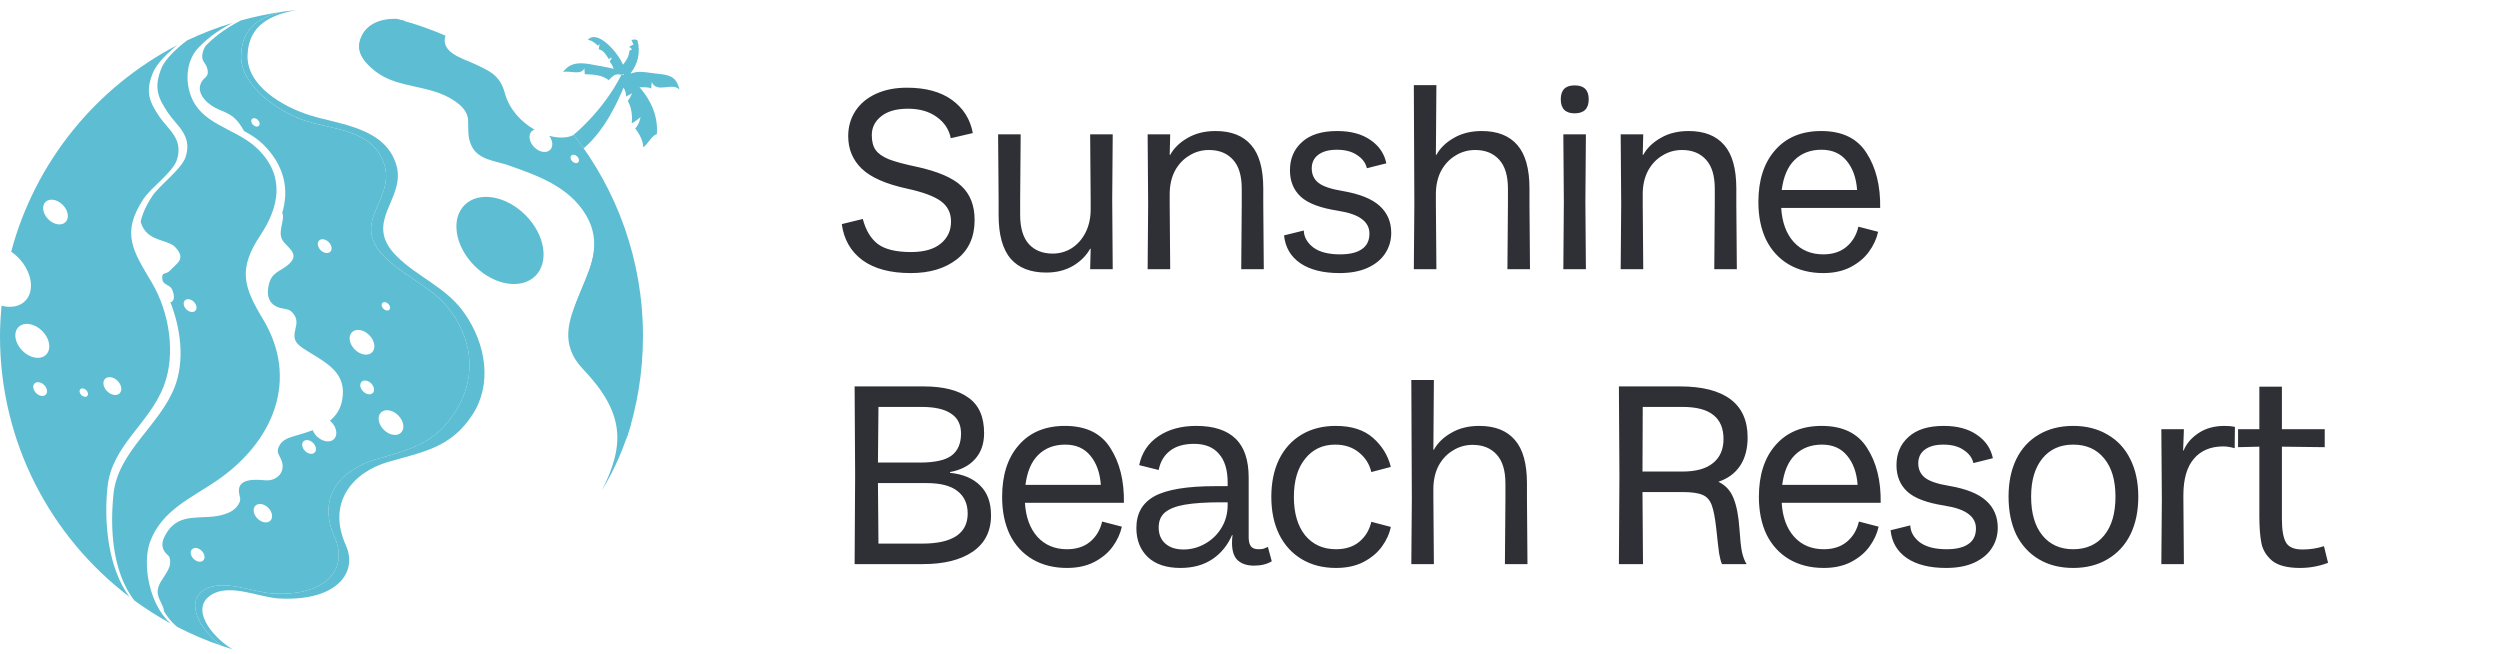
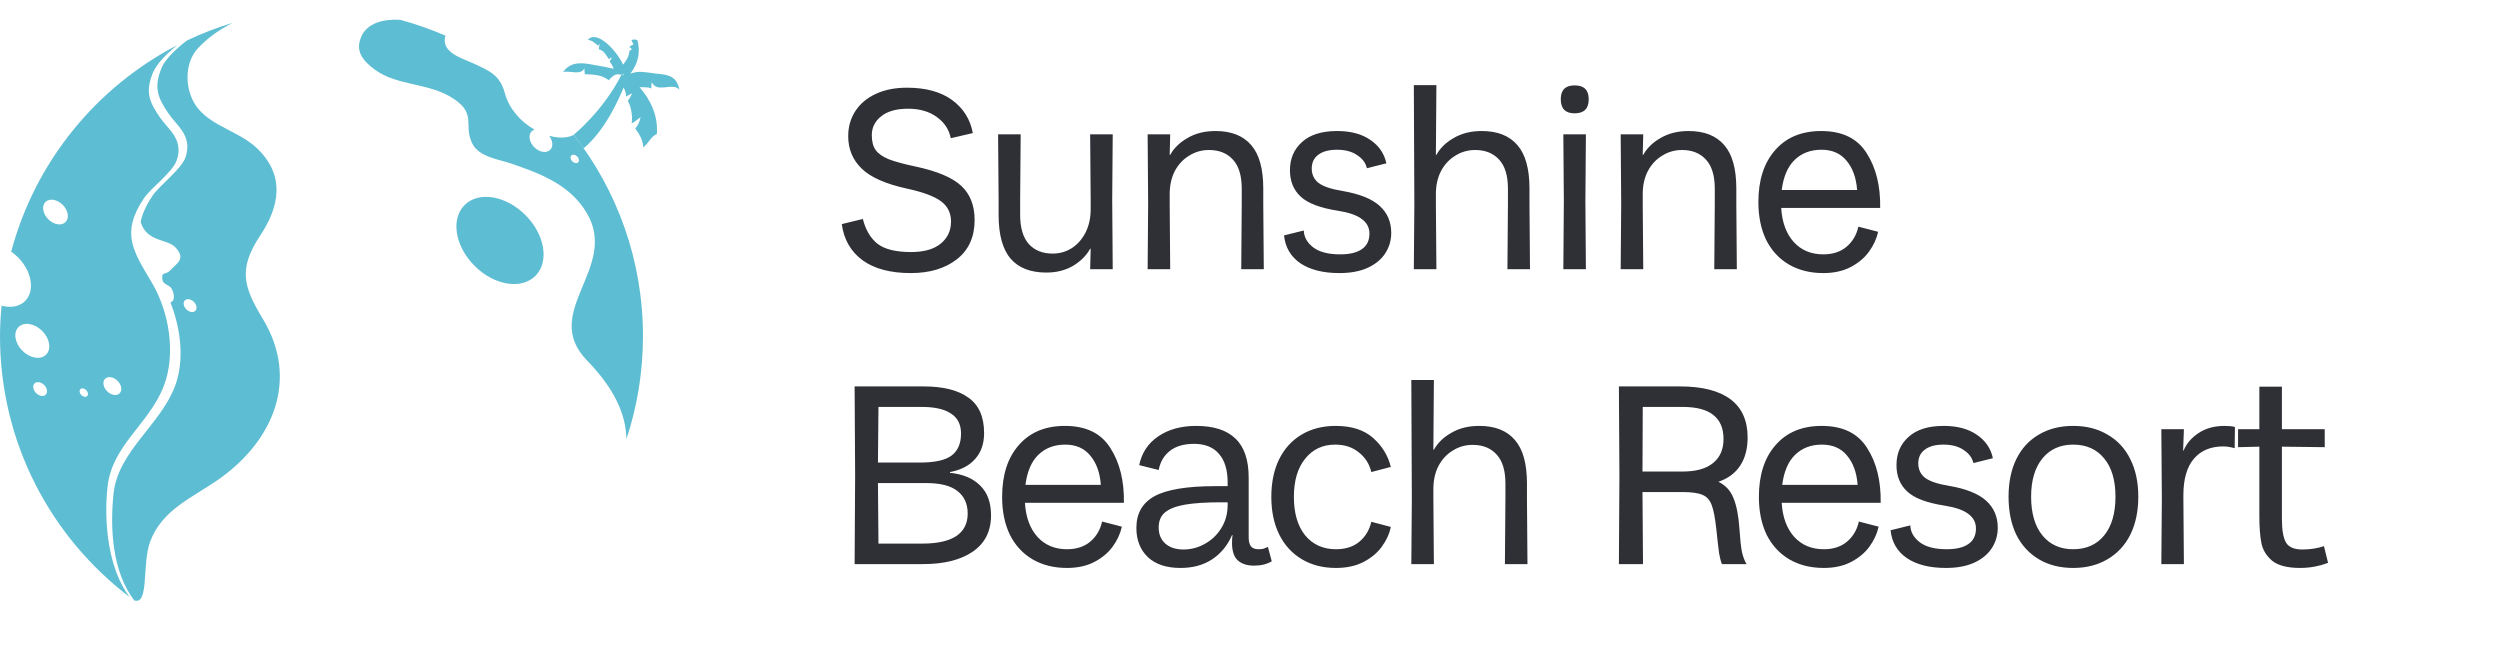
<svg xmlns="http://www.w3.org/2000/svg" width="195" height="51" viewBox="0 0 195 51" fill="none">
  <path d="M71.04 21.3C69.453 21.3 68.2 20.967 67.28 20.3C66.36 19.62 65.82 18.68 65.66 17.48L67.3 17.08C67.527 17.96 67.92 18.613 68.48 19.04C69.04 19.453 69.9 19.66 71.06 19.66C72.073 19.66 72.847 19.44 73.38 19C73.913 18.56 74.18 17.987 74.18 17.28C74.18 16.613 73.92 16.087 73.4 15.7C72.88 15.313 72.007 14.987 70.78 14.72C69.113 14.36 67.927 13.84 67.22 13.16C66.513 12.48 66.16 11.633 66.16 10.62C66.16 9.887 66.347 9.233 66.72 8.66C67.093 8.087 67.627 7.64 68.32 7.32C69.013 7 69.82 6.84 70.74 6.84C72.207 6.84 73.38 7.16 74.26 7.8C75.14 8.44 75.68 9.3 75.88 10.38L74.16 10.78C74.027 10.1 73.66 9.547 73.06 9.12C72.473 8.693 71.727 8.48 70.82 8.48C69.913 8.48 69.213 8.68 68.72 9.08C68.24 9.467 68 9.953 68 10.54C68 11.033 68.1 11.42 68.3 11.7C68.5 11.98 68.84 12.22 69.32 12.42C69.8 12.607 70.513 12.8 71.46 13C73.127 13.36 74.3 13.86 74.98 14.5C75.673 15.14 76.02 16.027 76.02 17.16C76.02 18.48 75.56 19.5 74.64 20.22C73.72 20.94 72.52 21.3 71.04 21.3ZM86.752 15.56L86.792 21H85.032L85.072 19.4H85.032C84.738 19.933 84.292 20.38 83.692 20.74C83.092 21.087 82.398 21.26 81.612 21.26C80.385 21.26 79.458 20.9 78.832 20.18C78.205 19.447 77.892 18.313 77.892 16.78V15.56L77.852 10.48H79.612L79.572 15.56V16.76C79.572 17.773 79.798 18.533 80.252 19.04C80.705 19.533 81.325 19.78 82.112 19.78C82.645 19.78 83.138 19.64 83.592 19.36C84.045 19.067 84.405 18.66 84.672 18.14C84.938 17.607 85.072 17.007 85.072 16.34V15.56L85.032 10.48H86.792L86.752 15.56ZM89.555 15.92L89.516 10.48H91.275L91.236 12.08H91.275C91.569 11.547 92.022 11.107 92.635 10.76C93.249 10.4 93.975 10.22 94.816 10.22C96.042 10.22 96.969 10.587 97.596 11.32C98.222 12.04 98.535 13.167 98.535 14.7V15.92L98.576 21H96.816L96.856 15.92V14.72C96.856 13.707 96.629 12.953 96.175 12.46C95.722 11.953 95.096 11.7 94.296 11.7C93.736 11.7 93.222 11.847 92.755 12.14C92.289 12.42 91.915 12.82 91.635 13.34C91.369 13.86 91.236 14.46 91.236 15.14V15.92L91.275 21H89.516L89.555 15.92ZM104.476 21.3C103.21 21.3 102.196 21.047 101.436 20.54C100.676 20.02 100.25 19.293 100.156 18.36L101.696 17.98C101.71 18.487 101.956 18.927 102.436 19.3C102.916 19.66 103.616 19.84 104.536 19.84C105.27 19.84 105.83 19.707 106.216 19.44C106.616 19.173 106.816 18.767 106.816 18.22C106.816 17.753 106.616 17.373 106.216 17.08C105.83 16.787 105.216 16.573 104.376 16.44C102.99 16.227 102.016 15.86 101.456 15.34C100.896 14.82 100.616 14.133 100.616 13.28C100.616 12.373 100.93 11.64 101.556 11.08C102.183 10.507 103.096 10.22 104.296 10.22C105.363 10.22 106.23 10.453 106.896 10.92C107.563 11.373 107.976 11.98 108.136 12.74L106.616 13.12C106.523 12.707 106.27 12.367 105.856 12.1C105.456 11.82 104.93 11.68 104.276 11.68C103.65 11.68 103.163 11.813 102.816 12.08C102.483 12.333 102.316 12.687 102.316 13.14C102.316 13.607 102.49 13.98 102.836 14.26C103.196 14.54 103.83 14.753 104.736 14.9C106.056 15.127 107.016 15.513 107.616 16.06C108.216 16.607 108.516 17.307 108.516 18.16C108.516 18.76 108.356 19.3 108.036 19.78C107.73 20.247 107.27 20.62 106.656 20.9C106.056 21.167 105.33 21.3 104.476 21.3ZM110.319 15.92L110.279 6.64H112.039L111.999 12.08H112.039C112.332 11.547 112.785 11.107 113.399 10.76C114.012 10.4 114.739 10.22 115.579 10.22C116.805 10.22 117.732 10.587 118.359 11.32C118.985 12.04 119.299 13.167 119.299 14.7V15.92L119.339 21H117.579L117.619 15.92V14.72C117.619 13.707 117.392 12.953 116.939 12.46C116.485 11.953 115.859 11.7 115.059 11.7C114.499 11.7 113.985 11.847 113.519 12.14C113.052 12.42 112.679 12.82 112.399 13.34C112.132 13.86 111.999 14.46 111.999 15.14V15.92L112.039 21H110.279L110.319 15.92ZM121.98 15.74L121.94 10.48H123.7L123.66 15.74L123.7 21H121.94L121.98 15.74ZM121.74 7.74C121.74 7.02 122.1 6.66 122.82 6.66C123.553 6.66 123.92 7.02 123.92 7.74C123.92 8.473 123.553 8.84 122.82 8.84C122.1 8.84 121.74 8.473 121.74 7.74ZM126.453 15.92L126.413 10.48H128.173L128.133 12.08H128.173C128.466 11.547 128.92 11.107 129.533 10.76C130.146 10.4 130.873 10.22 131.713 10.22C132.94 10.22 133.866 10.587 134.493 11.32C135.12 12.04 135.433 13.167 135.433 14.7V15.92L135.473 21H133.713L133.753 15.92V14.72C133.753 13.707 133.526 12.953 133.073 12.46C132.62 11.953 131.993 11.7 131.193 11.7C130.633 11.7 130.12 11.847 129.653 12.14C129.186 12.42 128.813 12.82 128.533 13.34C128.266 13.86 128.133 14.46 128.133 15.14V15.92L128.173 21H126.413L126.453 15.92ZM142.214 21.3C141.187 21.3 140.287 21.073 139.514 20.62C138.754 20.167 138.167 19.527 137.754 18.7C137.354 17.86 137.154 16.88 137.154 15.76C137.154 14.053 137.587 12.707 138.454 11.72C139.321 10.72 140.521 10.22 142.054 10.22C143.694 10.22 144.874 10.793 145.594 11.94C146.327 13.073 146.681 14.5 146.654 16.22H138.934C139.001 17.34 139.327 18.227 139.914 18.88C140.501 19.52 141.267 19.84 142.214 19.84C142.947 19.84 143.547 19.647 144.014 19.26C144.494 18.86 144.807 18.333 144.954 17.68L146.494 18.08C146.374 18.627 146.134 19.147 145.774 19.64C145.427 20.12 144.947 20.52 144.334 20.84C143.734 21.147 143.027 21.3 142.214 21.3ZM144.854 14.82C144.787 13.873 144.514 13.113 144.034 12.54C143.567 11.967 142.914 11.68 142.074 11.68C141.221 11.68 140.521 11.947 139.974 12.48C139.441 13 139.107 13.78 138.974 14.82H144.854ZM66.7 37.06L66.66 30.14H72.04C73.573 30.14 74.74 30.433 75.54 31.02C76.353 31.593 76.76 32.513 76.76 33.78C76.76 34.607 76.527 35.28 76.06 35.8C75.607 36.32 74.953 36.66 74.1 36.82V36.88C75.127 36.987 75.913 37.32 76.46 37.88C77.02 38.427 77.3 39.2 77.3 40.2C77.3 41.44 76.82 42.387 75.86 43.04C74.913 43.68 73.627 44 72 44H66.66L66.7 37.06ZM68.52 42.4H71.96C73.107 42.4 73.98 42.207 74.58 41.82C75.18 41.42 75.48 40.833 75.48 40.06C75.48 39.3 75.213 38.713 74.68 38.3C74.16 37.887 73.353 37.68 72.26 37.68H68.48L68.52 42.4ZM71.74 36.08C72.927 36.08 73.76 35.893 74.24 35.52C74.72 35.147 74.96 34.58 74.96 33.82C74.96 33.113 74.7 32.593 74.18 32.26C73.673 31.913 72.907 31.74 71.88 31.74H68.52L68.48 36.08H71.74ZM83.225 44.3C82.198 44.3 81.298 44.073 80.525 43.62C79.765 43.167 79.178 42.527 78.765 41.7C78.365 40.86 78.165 39.88 78.165 38.76C78.165 37.053 78.598 35.707 79.465 34.72C80.332 33.72 81.532 33.22 83.065 33.22C84.705 33.22 85.885 33.793 86.605 34.94C87.338 36.073 87.692 37.5 87.665 39.22H79.945C80.012 40.34 80.338 41.227 80.925 41.88C81.512 42.52 82.278 42.84 83.225 42.84C83.958 42.84 84.558 42.647 85.025 42.26C85.505 41.86 85.818 41.333 85.965 40.68L87.505 41.08C87.385 41.627 87.145 42.147 86.785 42.64C86.438 43.12 85.958 43.52 85.345 43.84C84.745 44.147 84.038 44.3 83.225 44.3ZM85.865 37.82C85.798 36.873 85.525 36.113 85.045 35.54C84.578 34.967 83.925 34.68 83.085 34.68C82.232 34.68 81.532 34.947 80.985 35.48C80.452 36 80.118 36.78 79.985 37.82H85.865ZM92.077 44.3C90.984 44.3 90.137 44.02 89.537 43.46C88.937 42.887 88.637 42.127 88.637 41.18C88.637 40.047 89.11 39.22 90.057 38.7C91.017 38.18 92.597 37.92 94.797 37.92H95.757V37.64C95.757 36.653 95.53 35.907 95.077 35.4C94.637 34.88 93.99 34.62 93.137 34.62C92.337 34.62 91.704 34.807 91.237 35.18C90.784 35.54 90.497 36.033 90.377 36.66L88.857 36.28C89.057 35.32 89.55 34.573 90.337 34.04C91.137 33.493 92.124 33.22 93.297 33.22C94.67 33.22 95.697 33.553 96.377 34.22C97.057 34.873 97.397 35.887 97.397 37.26V41.92C97.397 42.227 97.457 42.46 97.577 42.62C97.697 42.767 97.89 42.84 98.157 42.84C98.33 42.84 98.463 42.827 98.557 42.8C98.663 42.76 98.777 42.713 98.897 42.66L99.197 43.78C98.823 44.007 98.364 44.12 97.817 44.12C97.27 44.12 96.844 43.98 96.537 43.7C96.243 43.42 96.097 42.967 96.097 42.34C96.097 42.127 96.11 41.927 96.137 41.74H96.097C95.75 42.54 95.237 43.167 94.557 43.62C93.877 44.073 93.05 44.3 92.077 44.3ZM90.377 41.14C90.377 41.673 90.55 42.093 90.897 42.4C91.243 42.707 91.717 42.86 92.317 42.86C92.903 42.86 93.457 42.713 93.977 42.42C94.51 42.127 94.937 41.72 95.257 41.2C95.59 40.667 95.757 40.06 95.757 39.38V39.18H95.237C94.077 39.18 93.144 39.24 92.437 39.36C91.743 39.48 91.224 39.68 90.877 39.96C90.543 40.24 90.377 40.633 90.377 41.14ZM104.203 44.3C103.189 44.3 102.303 44.073 101.543 43.62C100.783 43.167 100.196 42.527 99.783 41.7C99.369 40.86 99.163 39.88 99.163 38.76C99.163 37.64 99.363 36.667 99.763 35.84C100.176 35 100.763 34.353 101.523 33.9C102.283 33.447 103.169 33.22 104.183 33.22C105.423 33.22 106.396 33.533 107.103 34.16C107.809 34.787 108.269 35.54 108.483 36.42L106.963 36.82C106.816 36.193 106.489 35.68 105.983 35.28C105.489 34.88 104.876 34.68 104.143 34.68C103.169 34.68 102.389 35.047 101.803 35.78C101.216 36.5 100.923 37.493 100.923 38.76C100.923 40.027 101.216 41.027 101.803 41.76C102.403 42.48 103.203 42.84 104.203 42.84C104.949 42.84 105.556 42.647 106.023 42.26C106.503 41.86 106.816 41.34 106.963 40.7L108.483 41.1C108.376 41.633 108.143 42.147 107.783 42.64C107.436 43.12 106.956 43.52 106.343 43.84C105.743 44.147 105.029 44.3 104.203 44.3ZM110.123 38.92L110.083 29.64H111.843L111.803 35.08H111.843C112.137 34.547 112.59 34.107 113.203 33.76C113.817 33.4 114.543 33.22 115.383 33.22C116.61 33.22 117.537 33.587 118.163 34.32C118.79 35.04 119.103 36.167 119.103 37.7V38.92L119.143 44H117.383L117.423 38.92V37.72C117.423 36.707 117.197 35.953 116.743 35.46C116.29 34.953 115.663 34.7 114.863 34.7C114.303 34.7 113.79 34.847 113.323 35.14C112.857 35.42 112.483 35.82 112.203 36.34C111.937 36.86 111.803 37.46 111.803 38.14V38.92L111.843 44H110.083L110.123 38.92ZM126.314 37.06L126.274 30.14H131.034C132.767 30.14 134.081 30.473 134.974 31.14C135.867 31.807 136.314 32.8 136.314 34.12C136.314 35 136.121 35.733 135.734 36.32C135.347 36.907 134.781 37.327 134.034 37.58C134.594 37.847 134.987 38.273 135.214 38.86C135.454 39.447 135.607 40.233 135.674 41.22C135.727 42.047 135.794 42.66 135.874 43.06C135.967 43.46 136.087 43.773 136.234 44H134.314C134.234 43.827 134.161 43.553 134.094 43.18C134.041 42.807 133.967 42.173 133.874 41.28C133.781 40.413 133.661 39.787 133.514 39.4C133.367 39 133.127 38.733 132.794 38.6C132.461 38.453 131.941 38.38 131.234 38.38H128.114L128.154 44H126.274L126.314 37.06ZM131.234 36.78C132.287 36.78 133.081 36.56 133.614 36.12C134.161 35.68 134.434 35.053 134.434 34.24C134.434 33.413 134.174 32.793 133.654 32.38C133.134 31.953 132.327 31.74 131.234 31.74H128.134L128.114 36.78H131.234ZM142.253 44.3C141.226 44.3 140.326 44.073 139.553 43.62C138.793 43.167 138.206 42.527 137.793 41.7C137.393 40.86 137.193 39.88 137.193 38.76C137.193 37.053 137.626 35.707 138.493 34.72C139.36 33.72 140.56 33.22 142.093 33.22C143.733 33.22 144.913 33.793 145.633 34.94C146.366 36.073 146.72 37.5 146.693 39.22H138.973C139.04 40.34 139.366 41.227 139.953 41.88C140.54 42.52 141.306 42.84 142.253 42.84C142.986 42.84 143.586 42.647 144.053 42.26C144.533 41.86 144.846 41.333 144.993 40.68L146.533 41.08C146.413 41.627 146.173 42.147 145.813 42.64C145.466 43.12 144.986 43.52 144.373 43.84C143.773 44.147 143.066 44.3 142.253 44.3ZM144.893 37.82C144.826 36.873 144.553 36.113 144.073 35.54C143.606 34.967 142.953 34.68 142.113 34.68C141.26 34.68 140.56 34.947 140.013 35.48C139.48 36 139.146 36.78 139.013 37.82H144.893ZM151.785 44.3C150.518 44.3 149.505 44.047 148.745 43.54C147.985 43.02 147.558 42.293 147.465 41.36L149.005 40.98C149.018 41.487 149.265 41.927 149.745 42.3C150.225 42.66 150.925 42.84 151.845 42.84C152.578 42.84 153.138 42.707 153.525 42.44C153.925 42.173 154.125 41.767 154.125 41.22C154.125 40.753 153.925 40.373 153.525 40.08C153.138 39.787 152.525 39.573 151.685 39.44C150.298 39.227 149.325 38.86 148.765 38.34C148.205 37.82 147.925 37.133 147.925 36.28C147.925 35.373 148.238 34.64 148.865 34.08C149.492 33.507 150.405 33.22 151.605 33.22C152.672 33.22 153.538 33.453 154.205 33.92C154.872 34.373 155.285 34.98 155.445 35.74L153.925 36.12C153.832 35.707 153.578 35.367 153.165 35.1C152.765 34.82 152.238 34.68 151.585 34.68C150.958 34.68 150.472 34.813 150.125 35.08C149.792 35.333 149.625 35.687 149.625 36.14C149.625 36.607 149.798 36.98 150.145 37.26C150.505 37.54 151.138 37.753 152.045 37.9C153.365 38.127 154.325 38.513 154.925 39.06C155.525 39.607 155.825 40.307 155.825 41.16C155.825 41.76 155.665 42.3 155.345 42.78C155.038 43.247 154.578 43.62 153.965 43.9C153.365 44.167 152.638 44.3 151.785 44.3ZM161.707 44.3C160.681 44.3 159.787 44.073 159.027 43.62C158.267 43.167 157.681 42.527 157.267 41.7C156.867 40.86 156.667 39.873 156.667 38.74C156.667 37.62 156.867 36.647 157.267 35.82C157.681 34.98 158.267 34.34 159.027 33.9C159.787 33.447 160.681 33.22 161.707 33.22C162.734 33.22 163.627 33.447 164.387 33.9C165.161 34.34 165.754 34.98 166.167 35.82C166.581 36.647 166.787 37.62 166.787 38.74C166.787 39.873 166.581 40.86 166.167 41.7C165.754 42.527 165.161 43.167 164.387 43.62C163.627 44.073 162.734 44.3 161.707 44.3ZM158.427 38.74C158.427 40.033 158.721 41.04 159.307 41.76C159.894 42.48 160.694 42.84 161.707 42.84C162.734 42.84 163.541 42.48 164.127 41.76C164.714 41.04 165.007 40.033 165.007 38.74C165.007 37.46 164.714 36.467 164.127 35.76C163.541 35.04 162.734 34.68 161.707 34.68C160.694 34.68 159.894 35.04 159.307 35.76C158.721 36.48 158.427 37.473 158.427 38.74ZM168.624 38.94L168.584 33.48H170.344L170.284 35.14H170.324C170.538 34.607 170.924 34.153 171.484 33.78C172.044 33.407 172.724 33.22 173.524 33.22C173.831 33.22 174.098 33.247 174.324 33.3L174.304 34.96C173.971 34.867 173.678 34.82 173.424 34.82C172.438 34.82 171.671 35.14 171.124 35.78C170.578 36.42 170.304 37.367 170.304 38.62V38.92L170.344 44H168.584L168.624 38.94ZM179.409 44.3C178.423 44.3 177.696 44.113 177.229 43.74C176.776 43.353 176.496 42.893 176.389 42.36C176.283 41.813 176.229 41.113 176.229 40.26V34.84L174.569 34.88V33.48H176.229V30.16H177.989V33.48H181.329V34.88L177.989 34.84V40.5C177.989 41.34 178.096 41.947 178.309 42.32C178.523 42.68 178.949 42.86 179.589 42.86C180.189 42.86 180.749 42.773 181.269 42.6L181.589 43.9C180.883 44.167 180.156 44.3 179.409 44.3Z" fill="#2E3036" />
  <path d="M44.754 10.522C44.248 10.783 43.557 10.788 42.834 10.591C43.124 10.97 43.167 11.434 42.913 11.688C42.628 11.973 42.07 11.881 41.673 11.482C41.274 11.082 41.185 10.526 41.468 10.244C41.533 10.181 41.61 10.14 41.692 10.113C40.654 9.52 39.721 8.529 39.378 7.266C38.995 5.851 38.194 5.536 36.947 4.956C36.069 4.548 34.343 4.097 34.745 2.781C33.608 2.29 32.431 1.872 31.215 1.546C29.884 1.461 28.664 1.816 28.203 2.81C27.662 3.971 28.298 4.723 29.185 5.394C30.973 6.749 33.498 6.409 35.446 7.744C37.181 8.932 36.127 9.77 36.841 11.2C37.363 12.248 38.913 12.431 39.814 12.739C42.097 13.519 44.416 14.366 45.749 16.582C48.343 20.888 42.1 24.321 45.789 28.117C47.84 30.227 48.822 32.231 48.862 34.249C49.698 31.723 50.152 29.025 50.152 26.22C50.152 20.298 48.136 14.85 44.754 10.522ZM45.097 12.662C44.991 12.769 44.786 12.733 44.64 12.587C44.493 12.44 44.46 12.235 44.566 12.13C44.672 12.024 44.877 12.058 45.023 12.206C45.17 12.353 45.202 12.557 45.097 12.662Z" fill="#5DBDD2" />
-   <path d="M16.519 46.373C17.976 45.496 20.235 46.604 21.779 46.682C26.239 46.913 27.94 44.683 26.975 42.526C25.462 39.149 27.573 36.827 30.238 36.042C33.008 35.229 35.162 34.954 36.867 32.323C38.376 29.998 37.959 26.871 36.187 24.375C34.774 22.385 32.581 21.629 30.922 19.965C28.259 17.289 31.681 15.541 30.922 12.897C30.069 9.943 26.491 9.715 24.219 9.006C22.044 8.331 19.249 6.691 19.308 4.33C19.367 1.898 21.217 1.134 23.099 0.79C22.737 0.826 22.377 0.867 22.019 0.919C20.32 1.313 18.861 2.094 18.805 4.33C18.747 6.68 21.656 8.649 23.637 9.358C25.874 10.16 29.154 10.001 30.005 12.94C30.765 15.569 27.309 17.349 29.971 20.006C31.627 21.661 33.818 22.393 35.228 24.373C37.001 26.855 37.041 29.678 35.576 32.016C33.959 34.597 32.152 34.998 29.384 35.809C26.717 36.588 24.616 38.612 26.127 41.973C27.093 44.116 25.764 46.522 21.305 46.294C19.763 46.217 17.41 45.116 15.956 45.989C14.329 46.964 15.697 49.237 17.281 50.371C17.56 50.467 17.845 50.557 18.128 50.645C16.44 49.608 14.789 47.417 16.519 46.373Z" fill="#5DBDD2" />
-   <path d="M46.232 16.581C44.9 14.365 42.582 13.518 40.299 12.739C39.4 12.43 37.848 12.247 37.326 11.2C36.613 9.77 37.666 8.932 35.931 7.744C33.983 6.409 31.457 6.749 29.671 5.393C28.783 4.722 28.148 3.97 28.688 2.809C29.151 1.816 30.322 1.563 31.653 1.649C31.459 1.597 31.105 1.512 30.912 1.464C29.636 1.448 28.663 1.861 28.224 2.826C27.683 4.008 28.408 4.89 29.296 5.576C31.088 6.961 33.559 6.546 35.511 7.908C37.25 9.124 36.081 9.951 36.796 11.41C37.318 12.479 38.695 12.558 39.597 12.873C41.881 13.673 44.382 14.535 45.718 16.795C48.319 21.191 41.789 24.926 45.485 28.803C48.714 32.19 48.76 34.663 46.955 38.238C47.94 36.615 48.722 34.847 49.221 33.01C49.181 30.992 48.325 30.226 46.274 28.116C42.584 24.32 48.828 20.887 46.232 16.581L46.232 16.581Z" fill="#5DBDD2" />
  <path d="M41.76 21.52C40.661 22.613 38.538 22.261 37.013 20.734C35.489 19.206 35.143 17.083 36.239 15.992C37.335 14.898 39.46 15.251 40.984 16.776C42.509 18.302 42.856 20.426 41.76 21.52L41.76 21.52Z" fill="#5DBDD2" />
  <path d="M13.8 12.461C14.318 10.837 13.128 10.116 12.452 9.127C11.646 7.945 11.312 7.165 11.932 5.665C12.235 4.929 13.139 4.057 13.835 3.517C7.513 6.789 2.742 12.618 0.872 19.632C1.053 19.759 1.231 19.899 1.396 20.065C2.494 21.163 2.745 22.693 1.956 23.483C1.508 23.926 0.828 24.029 0.122 23.845C0.05 24.627 0 25.419 0 26.22C0 34.523 3.964 41.895 10.102 46.562C8.44 44.347 8.088 40.773 8.386 37.976C8.731 34.731 11.626 33.082 12.773 30.116C13.741 27.618 13.201 24.338 11.855 22.065C10.388 19.586 9.407 18.218 11.198 15.507C11.779 14.625 13.488 13.435 13.8 12.461V12.461ZM3.567 30.785C3.394 30.958 3.059 30.9 2.817 30.66C2.575 30.418 2.521 30.081 2.694 29.909C2.868 29.736 3.204 29.793 3.446 30.033C3.688 30.275 3.741 30.612 3.567 30.784V30.785ZM3.595 27.665C3.169 28.091 2.342 27.953 1.747 27.358C1.152 26.761 1.019 25.934 1.445 25.511C1.872 25.084 2.701 25.22 3.294 25.816C3.887 26.41 4.023 27.237 3.595 27.665ZM5.111 17.325C4.8 17.634 4.199 17.536 3.764 17.101C3.332 16.666 3.234 16.064 3.544 15.755C3.856 15.444 4.459 15.544 4.893 15.978C5.324 16.41 5.423 17.012 5.112 17.325L5.111 17.325ZM6.801 30.889C6.695 30.994 6.491 30.96 6.344 30.813C6.196 30.666 6.163 30.462 6.269 30.357C6.374 30.251 6.58 30.285 6.726 30.432C6.872 30.579 6.906 30.784 6.801 30.889ZM9.331 30.68C9.105 30.905 8.669 30.831 8.356 30.517C8.043 30.206 7.973 29.768 8.196 29.546C8.422 29.322 8.86 29.393 9.172 29.705C9.485 30.02 9.555 30.456 9.33 30.681L9.331 30.68Z" fill="#5DBDD2" />
-   <path d="M20.517 24.904C19.002 22.385 18.541 21.012 20.31 18.348C21.778 16.137 22.269 13.731 20.094 11.611C18.351 9.912 15.524 9.787 14.783 7.157C14.454 5.994 14.628 4.593 15.493 3.707C16.124 3.057 16.794 2.491 18.139 1.781C16.918 2.155 15.73 2.61 14.592 3.153C13.894 3.672 12.902 4.564 12.598 5.307C11.974 6.834 12.313 7.626 13.126 8.829C13.806 9.834 15.008 10.57 14.486 12.221C14.172 13.211 12.448 14.42 11.862 15.318C11.372 16.066 11.094 16.711 10.97 17.308C11.445 18.913 13.064 18.608 13.694 19.304C14.517 20.21 13.81 20.513 13.267 21.099C12.918 21.477 12.571 21.134 12.668 21.812C12.731 22.234 13.248 22.206 13.409 22.553C13.668 23.103 13.585 23.529 13.293 23.578C14.115 25.672 14.406 28.153 13.637 30.154C12.482 33.17 9.203 35.206 8.855 38.509C8.564 41.291 8.78 44.628 10.471 46.831C11.375 47.493 12.329 48.095 13.318 48.638C11.659 47.213 11.052 43.988 11.723 42.216C12.646 39.778 14.963 38.829 16.942 37.467C21.348 34.43 23.341 29.602 20.518 24.904H20.517ZM15.234 24.244C15.073 24.406 14.76 24.353 14.534 24.128C14.31 23.903 14.259 23.59 14.422 23.431C14.582 23.267 14.894 23.32 15.12 23.545C15.345 23.77 15.395 24.083 15.234 24.244H15.234Z" fill="#5DBDD2" />
-   <path d="M11.901 43.731C11.901 43.716 11.901 43.704 11.903 43.69C11.901 43.704 11.901 43.717 11.901 43.731Z" fill="#5DBDD2" />
+   <path d="M20.517 24.904C19.002 22.385 18.541 21.012 20.31 18.348C21.778 16.137 22.269 13.731 20.094 11.611C18.351 9.912 15.524 9.787 14.783 7.157C14.454 5.994 14.628 4.593 15.493 3.707C16.124 3.057 16.794 2.491 18.139 1.781C16.918 2.155 15.73 2.61 14.592 3.153C13.894 3.672 12.902 4.564 12.598 5.307C11.974 6.834 12.313 7.626 13.126 8.829C13.806 9.834 15.008 10.57 14.486 12.221C14.172 13.211 12.448 14.42 11.862 15.318C11.372 16.066 11.094 16.711 10.97 17.308C11.445 18.913 13.064 18.608 13.694 19.304C14.517 20.21 13.81 20.513 13.267 21.099C12.918 21.477 12.571 21.134 12.668 21.812C12.731 22.234 13.248 22.206 13.409 22.553C13.668 23.103 13.585 23.529 13.293 23.578C14.115 25.672 14.406 28.153 13.637 30.154C12.482 33.17 9.203 35.206 8.855 38.509C8.564 41.291 8.78 44.628 10.471 46.831C11.659 47.213 11.052 43.988 11.723 42.216C12.646 39.778 14.963 38.829 16.942 37.467C21.348 34.43 23.341 29.602 20.518 24.904H20.517ZM15.234 24.244C15.073 24.406 14.76 24.353 14.534 24.128C14.31 23.903 14.259 23.59 14.422 23.431C14.582 23.267 14.894 23.32 15.12 23.545C15.345 23.77 15.395 24.083 15.234 24.244H15.234Z" fill="#5DBDD2" />
  <path d="M11.928 45.041C11.928 45.035 11.928 45.03 11.927 45.025C11.928 45.03 11.928 45.035 11.928 45.041Z" fill="#5DBDD2" />
-   <path d="M35.228 24.374C33.818 22.394 31.627 21.662 29.971 20.007C27.309 17.349 30.765 15.569 30.005 12.94C29.154 10.002 25.874 10.16 23.636 9.359C21.656 8.65 18.747 6.681 18.805 4.33C18.861 2.095 20.32 1.313 22.019 0.919C20.91 1.077 19.823 1.307 18.765 1.602C18.05 1.978 17.506 2.329 17.057 2.669C17.04 2.684 17.022 2.698 17.003 2.712C16.64 2.993 16.34 3.268 16.064 3.545C15.96 3.694 15.872 3.861 15.819 4.076C15.637 4.82 16.042 4.818 16.178 5.383C16.341 6.058 15.889 5.97 15.663 6.505C15.276 7.416 16.372 8.271 17.109 8.56C18.127 8.959 18.48 9.246 19.039 10.22C19.569 10.505 20.084 10.83 20.537 11.273C22.189 12.897 22.567 14.799 22.013 16.599C22.013 16.598 22.014 16.597 22.014 16.597C22.283 17.165 21.539 18.158 22.125 18.867C22.592 19.431 23.373 19.86 22.498 20.633C21.868 21.189 21.231 21.194 20.983 22.14C20.77 22.964 20.905 23.748 21.827 24.009C22.314 24.146 22.592 24.045 22.925 24.521C23.197 24.907 23.143 25.261 23.04 25.677C22.805 26.605 23.165 26.878 23.982 27.385C25.513 28.341 27.079 29.098 26.69 31.206C26.558 31.918 26.206 32.431 25.735 32.816C25.767 32.845 25.801 32.87 25.834 32.902C26.267 33.335 26.365 33.939 26.053 34.249C25.741 34.56 25.138 34.459 24.706 34.027C24.561 33.883 24.459 33.719 24.392 33.553C23.883 33.75 23.351 33.898 22.854 34.044C22.402 34.177 21.964 34.367 21.753 34.829C21.528 35.322 21.794 35.481 21.957 35.913C22.309 36.842 21.568 37.543 20.687 37.463C19.928 37.394 18.584 37.303 18.634 38.318C18.657 38.791 18.89 38.919 18.562 39.4C18.302 39.777 17.97 39.956 17.548 40.101C15.895 40.664 14.033 39.8 12.968 41.613C12.668 42.123 12.519 42.576 12.868 43.065C13.083 43.367 13.233 43.282 13.268 43.735C13.297 44.111 13.17 44.352 12.996 44.661C12.726 45.142 12.352 45.516 12.299 46.072C12.245 46.636 12.731 47.134 12.808 47.695C12.329 46.898 12.039 45.955 11.928 45.041C12.1 46.483 12.721 48 13.818 48.894C14.925 49.469 16.087 49.959 17.282 50.372C15.698 49.238 14.329 46.965 15.957 45.99C17.41 45.118 19.764 46.218 21.306 46.295C25.765 46.524 27.094 44.117 26.128 41.975C24.617 38.614 26.718 36.59 29.384 35.811C32.153 35.001 33.961 34.599 35.577 32.018C37.042 29.679 37.001 26.857 35.229 24.375L35.228 24.374ZM20.191 9.811C20.084 9.918 19.879 9.882 19.733 9.735C19.586 9.59 19.553 9.383 19.658 9.279C19.765 9.174 19.97 9.208 20.116 9.355C20.263 9.501 20.297 9.707 20.19 9.811H20.191ZM25.763 19.637C25.589 19.81 25.254 19.754 25.011 19.513C24.77 19.271 24.717 18.934 24.888 18.762C25.064 18.588 25.399 18.643 25.64 18.886C25.881 19.127 25.935 19.465 25.763 19.637V19.637ZM15.852 43.715C15.68 43.888 15.344 43.831 15.101 43.591C14.861 43.349 14.804 43.013 14.979 42.842C15.151 42.667 15.489 42.724 15.73 42.965C15.971 43.207 16.026 43.542 15.852 43.716V43.715ZM21.087 40.614C20.856 40.845 20.407 40.771 20.083 40.447C19.762 40.124 19.687 39.675 19.92 39.444C20.152 39.213 20.602 39.286 20.924 39.611C21.247 39.933 21.321 40.383 21.087 40.614H21.087ZM24.545 35.299C24.371 35.472 24.035 35.415 23.794 35.174C23.552 34.931 23.498 34.596 23.671 34.424C23.847 34.251 24.182 34.307 24.424 34.548C24.665 34.789 24.719 35.127 24.545 35.299V35.299ZM29.076 30.657C28.903 30.828 28.566 30.774 28.325 30.531C28.083 30.289 28.03 29.953 28.203 29.782C28.376 29.608 28.713 29.664 28.954 29.906C29.194 30.147 29.249 30.483 29.076 30.657ZM29.02 27.482C28.707 27.793 28.103 27.693 27.672 27.259C27.239 26.825 27.14 26.223 27.452 25.913C27.762 25.601 28.367 25.702 28.799 26.136C29.231 26.569 29.331 27.172 29.02 27.482H29.02ZM29.832 23.628C29.939 23.522 30.144 23.555 30.29 23.704C30.436 23.849 30.47 24.056 30.366 24.161C30.258 24.266 30.054 24.231 29.907 24.085C29.761 23.938 29.727 23.733 29.832 23.628ZM31.282 33.745C30.97 34.056 30.368 33.956 29.934 33.522C29.502 33.089 29.403 32.485 29.713 32.177C30.026 31.865 30.629 31.964 31.061 32.398C31.495 32.832 31.593 33.435 31.282 33.745Z" fill="#5DBDD2" />
-   <path d="M11.881 44.302C11.88 44.106 11.885 43.914 11.9 43.729C11.885 43.914 11.879 44.106 11.881 44.302Z" fill="#5DBDD2" />
  <path d="M51.128 5.734C50.65 5.686 50.126 5.554 49.622 5.626C49.479 5.647 49.325 5.695 49.167 5.743C49.743 5.002 49.984 4.108 49.72 3.136C49.55 3.067 49.419 3.052 49.251 3.139C49.325 3.226 49.345 3.389 49.419 3.475C49.283 3.498 49.154 3.63 49.068 3.657C49.166 3.7 49.231 3.799 49.299 3.84C49.205 3.879 49.172 3.92 49.09 3.974C49.071 4.392 48.853 4.718 48.6 5.044C48.075 3.899 46.538 2.298 45.849 3.114C46.166 3.132 46.396 3.354 46.634 3.556C46.681 3.515 46.763 3.473 46.806 3.439C46.703 3.571 46.741 3.699 46.703 3.843C47.12 3.941 47.277 4.314 47.499 4.618C47.549 4.585 47.621 4.525 47.667 4.486C47.684 4.502 47.699 4.518 47.717 4.535C47.661 4.591 47.601 4.74 47.553 4.809C47.699 4.978 47.803 5.166 47.863 5.369C47.294 5.221 46.519 5.102 46.269 5.053C45.351 4.872 44.506 4.799 43.922 5.617C44.499 5.489 45.316 5.908 45.589 5.315C45.561 5.453 45.624 5.644 45.61 5.786C46.324 5.822 46.903 5.817 47.486 6.254C47.622 6.088 47.785 5.949 47.964 5.84C48.061 5.812 48.171 5.795 48.285 5.789L48.273 5.794C48.331 5.82 48.39 5.835 48.449 5.845C48.433 5.821 48.422 5.8 48.414 5.782C48.441 5.782 48.466 5.785 48.493 5.787C48.484 5.807 48.472 5.826 48.463 5.845C48.459 5.845 48.454 5.845 48.448 5.844C48.451 5.848 48.456 5.851 48.458 5.855C47.054 8.651 44.746 10.51 44.746 10.51L45.529 11.568C47.214 10.131 48.198 7.878 48.639 6.834C48.757 7.038 48.84 7.251 48.828 7.534C48.987 7.423 49.159 7.379 49.313 7.272C49.216 7.484 49.108 7.691 48.967 7.87C49.239 8.3 49.361 9.132 49.269 9.622C49.533 9.5 49.73 9.297 49.964 9.137C49.911 9.443 49.746 9.855 49.543 10.008C49.831 10.381 50.191 11.002 50.166 11.49C50.564 11.225 50.795 10.602 51.234 10.458C51.34 9.048 50.769 7.811 49.884 6.803C50.191 6.808 50.519 6.772 50.812 6.904C50.781 6.736 50.821 6.605 50.839 6.406C51.248 7.315 52.472 6.377 53 6.999C52.751 5.941 52.225 5.84 51.129 5.734L51.128 5.734ZM48.547 5.791C48.592 5.794 48.634 5.797 48.676 5.803L48.656 5.851C48.633 5.853 48.61 5.856 48.589 5.856L48.547 5.791Z" fill="#5DBDD2" />
</svg>